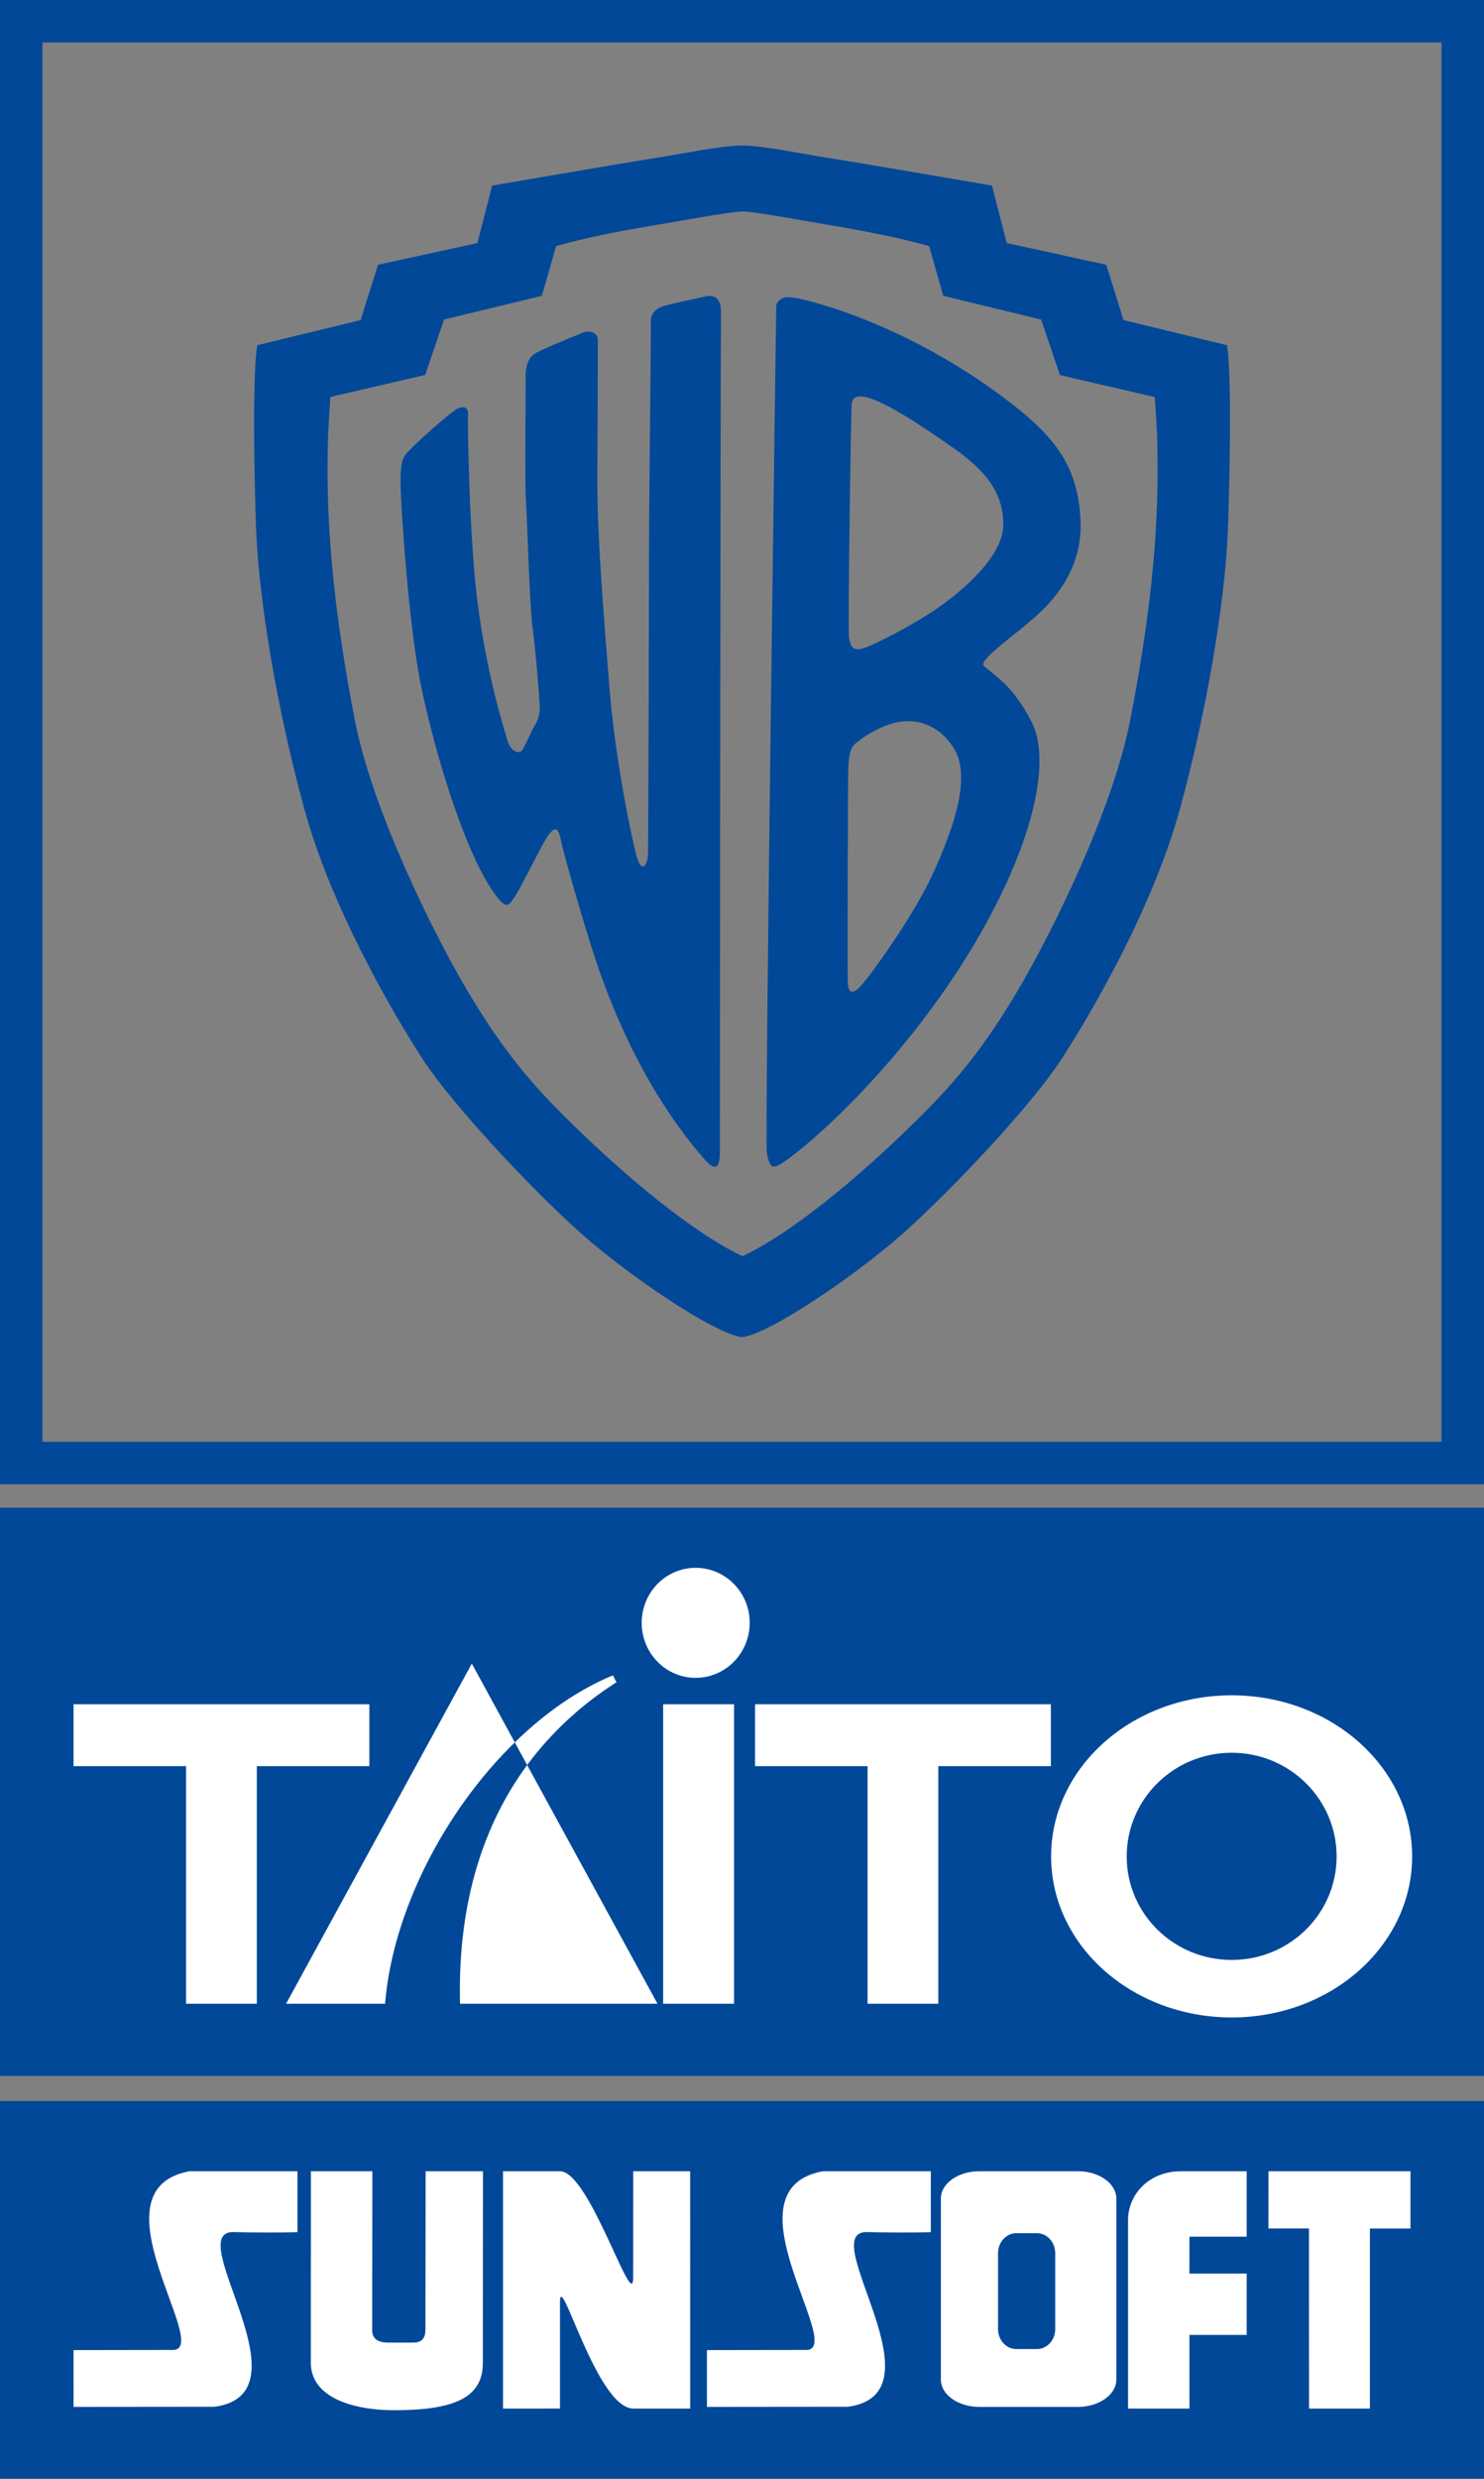
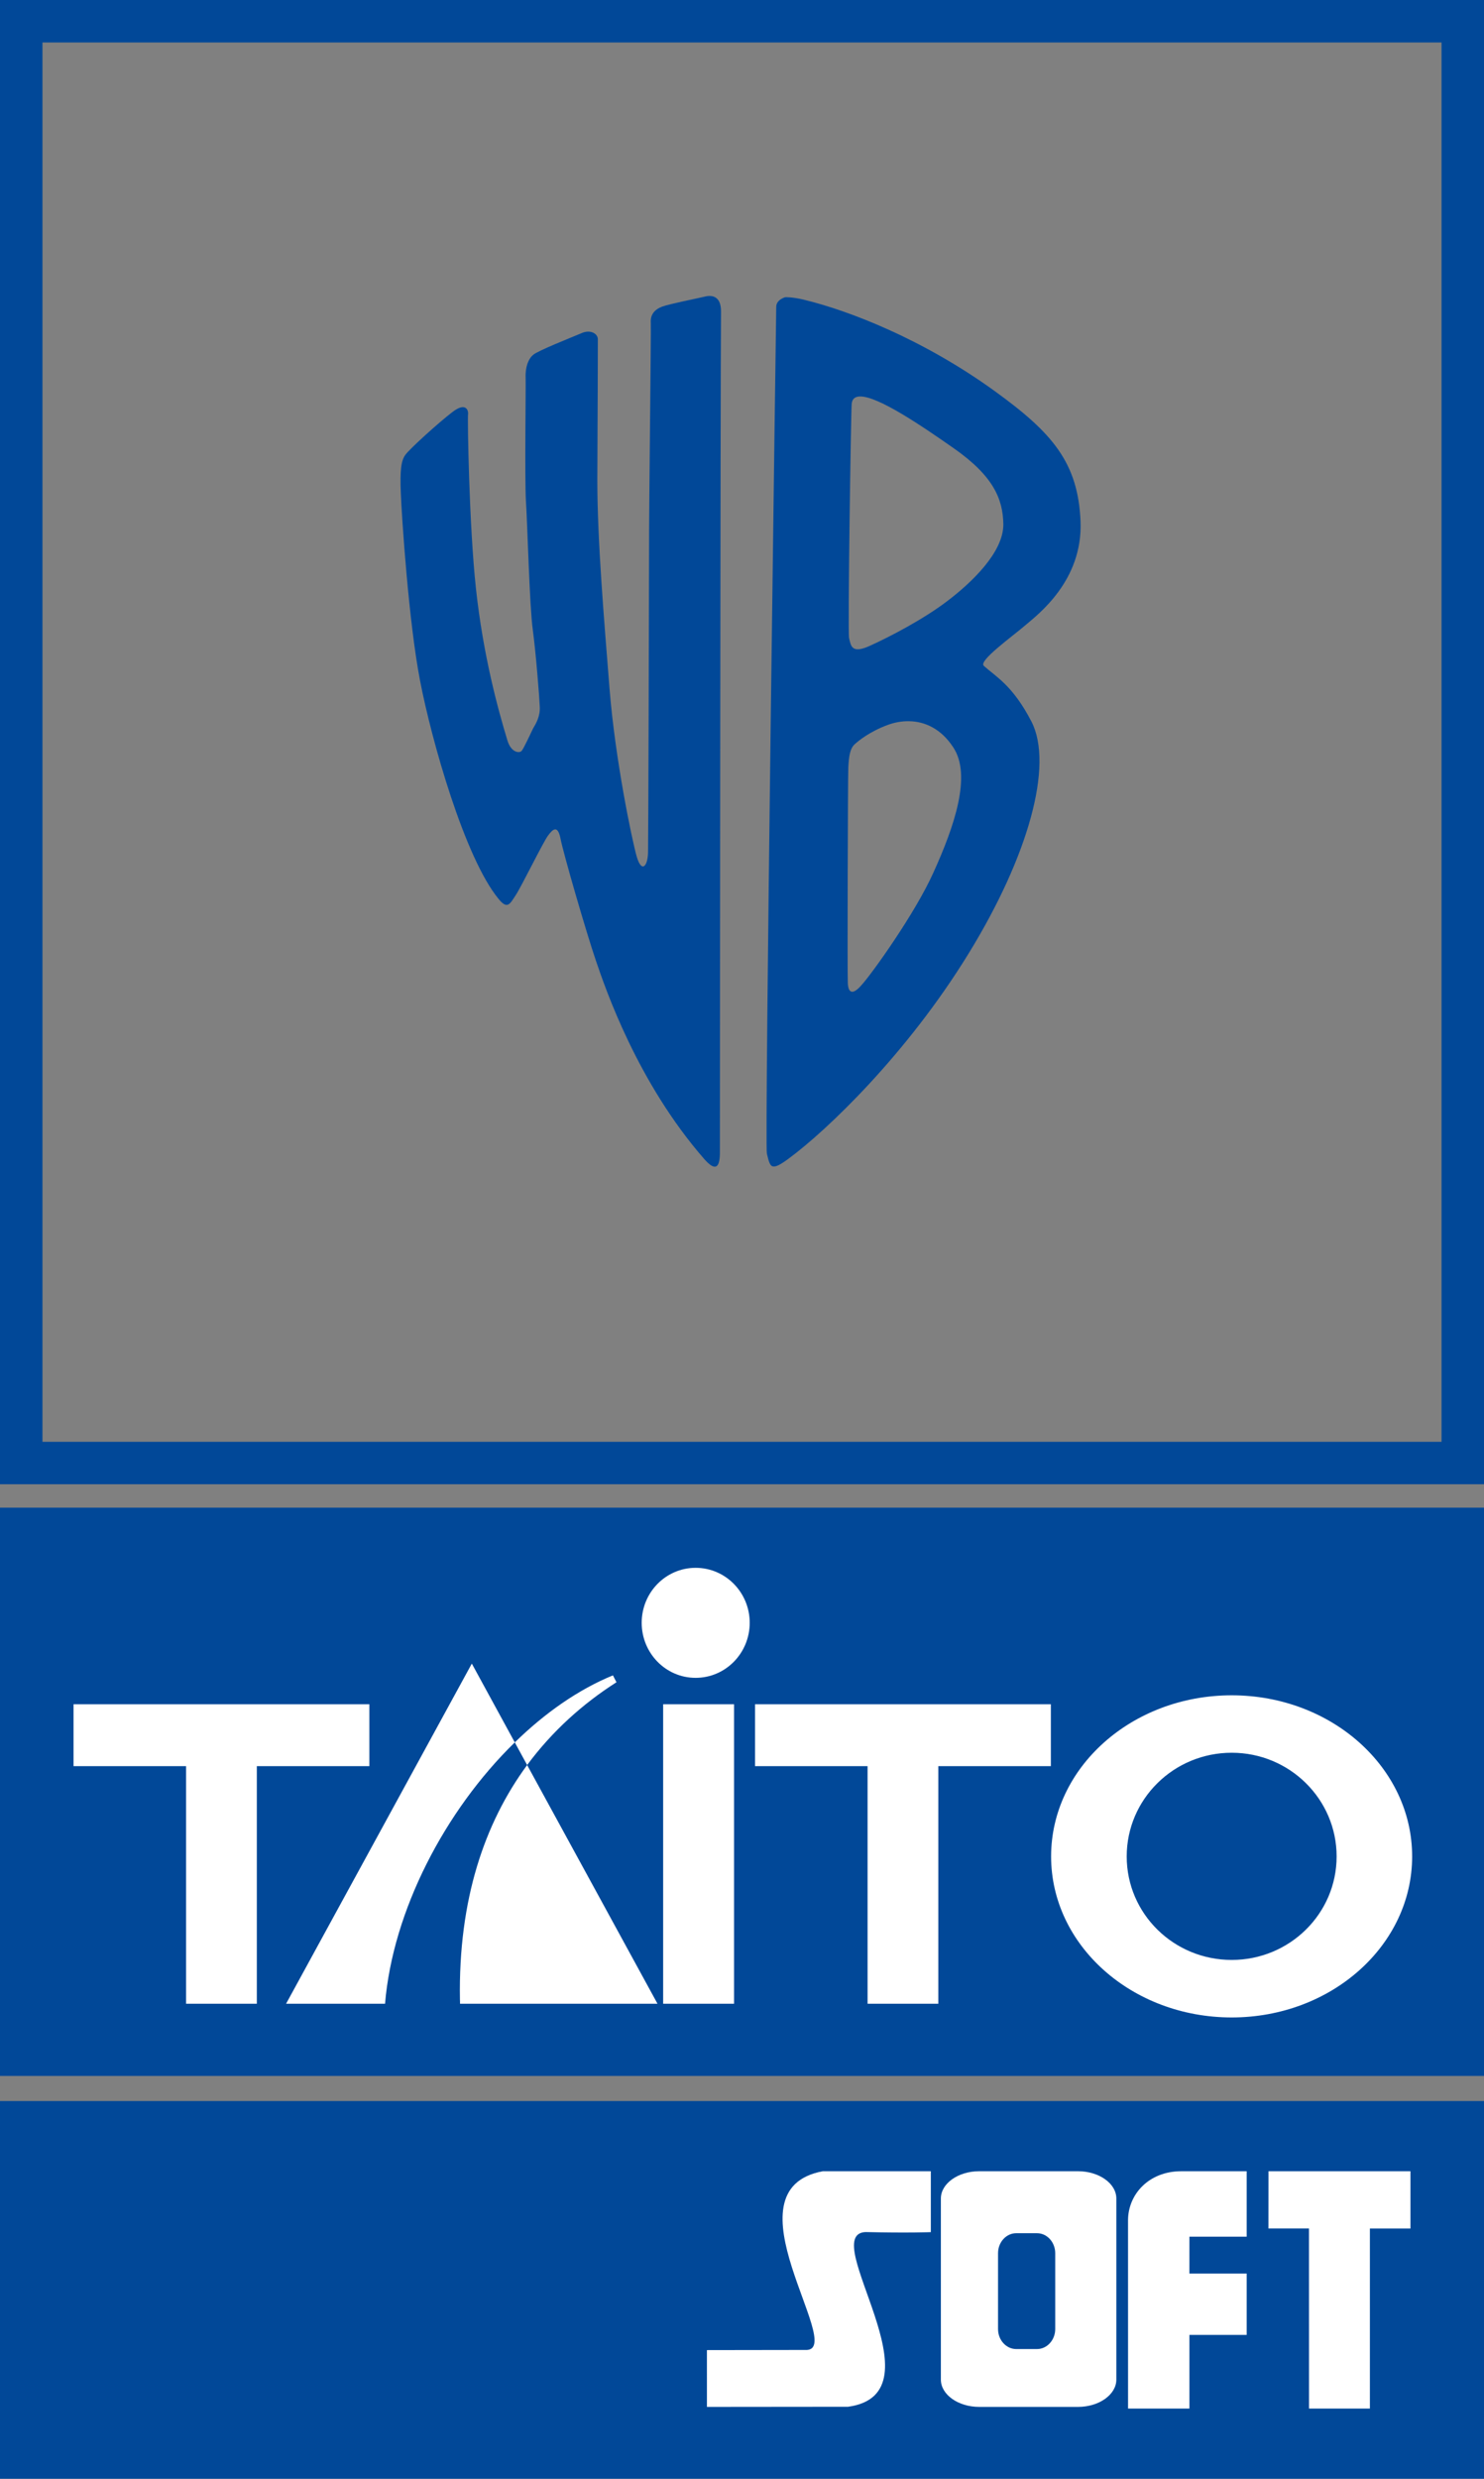
<svg xmlns="http://www.w3.org/2000/svg" width="599px" height="1000px" viewBox="0 0 599 1000" version="1.1">
  <rect x="0" y="0" width="599" height="1000" fill="#808080" stroke="none" />
  <defs>
    <clipPath id="clip1">
      <path d="M 102.531 58.664 L 496.469 58.664 L 496.469 540 L 102.531 540 Z M 102.531 58.664 " />
    </clipPath>
  </defs>
  <g id="surface1">
    <path style=" stroke:none;fill-rule:nonzero;fill:rgb(0.392%,28.235%,59.608%);fill-opacity:1;" d="M 0 847.605 L 599 847.605 L 599 1000 L 0 1000 Z M 0 847.605 " />
    <g clip-path="url(#clip1)" clip-rule="nonzero">
-       <path style=" stroke:none;fill-rule:nonzero;fill:rgb(0.392%,28.235%,59.608%);fill-opacity:1;" d="M 495.199 139.242 L 453.496 129.145 L 446.539 106.828 L 406.352 98.043 L 400.402 74.871 C 400.402 74.871 347.355 65.734 334.293 63.715 C 321.234 61.594 308.68 58.918 299.551 58.664 C 290.375 58.918 277.82 61.594 264.711 63.715 C 251.699 65.734 198.652 74.871 198.652 74.871 L 192.703 98.043 L 152.566 106.828 L 145.559 129.145 L 103.906 139.242 C 103.906 139.242 101.387 147.016 103.25 210.578 C 104.16 240.82 111.723 285.805 122.766 326.09 C 133.707 366.379 159.121 409.645 170.77 427.52 C 182.418 445.391 213.73 479.016 234.758 497.793 C 252.91 513.949 288.105 538.082 299.551 539.445 C 310.949 538.082 346.094 513.949 364.246 497.793 C 385.324 479.016 416.688 445.391 428.285 427.52 C 439.984 409.645 465.348 366.379 476.34 326.09 C 487.332 285.805 494.895 240.82 495.754 210.578 C 497.668 147.016 495.199 139.242 495.199 139.242 Z M 456.168 290.598 C 449.059 327.301 424.148 376.879 411.344 398.691 C 398.535 420.398 387.441 434.688 371.559 450.387 C 338.43 483.305 313.168 500.57 299.703 506.781 C 286.191 500.52 260.977 483.254 227.848 450.387 C 211.965 434.637 200.871 420.398 188.062 398.691 C 175.258 376.879 150.398 327.301 143.238 290.598 C 131.793 231.73 132.043 198.766 132.297 180.438 C 132.344 174.277 133.355 160.141 133.355 160.141 L 171.625 151.258 L 179.238 128.891 L 218.723 119.348 L 224.469 99.305 C 224.469 99.305 236.117 95.672 258.91 91.785 C 271.719 89.664 294.914 85.32 299.754 85.32 C 304.594 85.32 327.84 89.664 340.496 91.785 C 363.391 95.723 375.039 99.305 375.039 99.305 L 380.734 119.348 L 420.266 128.941 L 427.832 151.309 L 466.102 160.191 C 466.102 160.191 467.16 174.328 467.16 180.488 C 467.414 198.766 467.715 231.73 456.168 290.598 Z M 456.168 290.598 " />
-     </g>
+       </g>
    <path style=" stroke:none;fill-rule:nonzero;fill:rgb(0.392%,28.235%,59.608%);fill-opacity:1;" d="M 286.492 119.398 C 285.535 119.398 284.625 119.602 284.07 119.754 C 282.258 120.207 270.355 122.582 267.281 123.691 C 264.254 124.852 262.441 126.871 262.691 130.254 C 262.844 133.738 261.938 204.266 261.984 222.141 C 261.984 240.062 261.684 337.957 261.582 343.762 C 261.48 349.465 259.012 352.445 256.992 345.527 C 255.027 338.613 248.32 306.301 246.051 278.078 C 243.832 249.855 241.109 218.504 241.109 193.562 C 241.262 168.574 241.312 139.293 241.312 136.969 C 241.414 134.695 238.438 132.777 234.758 134.395 C 231.078 135.961 217.008 141.512 215.242 143.129 C 213.379 144.645 211.965 147.875 212.168 152.418 C 212.27 157.012 211.766 192.102 212.27 201.895 C 212.922 211.738 213.73 244.504 215.039 253.945 C 216.301 263.285 217.715 281.16 217.867 285.047 C 218.117 288.934 216.352 291.91 215.141 293.93 C 214.637 294.941 211.562 301.656 210.605 302.867 C 209.695 304.027 206.27 303.625 204.805 298.676 C 200.973 286.105 195.023 264.348 192.098 237.336 C 189.324 211.59 188.668 168.875 188.922 167.211 C 189.172 165.645 188.062 161.961 182.52 166.301 C 176.973 170.543 165.172 181.246 163.609 183.52 C 161.945 185.738 161.391 189.676 161.793 199.016 C 162.145 208.406 164.969 251.016 169.559 274.645 C 174.098 298.273 187.512 346.031 201.277 362.695 C 204.855 367.086 205.863 364.613 208.133 361.18 C 210.402 357.797 219.328 339.52 221.242 337.047 C 223.059 334.621 225.074 332.555 226.234 338.258 C 227.293 343.961 236.621 376.121 240.555 387.633 C 244.488 399.145 257.297 436.707 284.273 467.605 C 288.508 472.398 290.426 471.492 290.578 465.535 C 290.578 459.629 290.777 152.266 291.031 125.965 C 291.133 120.562 288.609 119.449 286.492 119.398 Z M 286.492 119.398 " />
    <path style=" stroke:none;fill-rule:nonzero;fill:rgb(0.392%,28.235%,59.608%);fill-opacity:1;" d="M 401.711 157.922 C 372.516 136.766 342.414 125.207 324.262 120.863 C 319.621 119.754 316.949 119.906 316.949 119.906 C 316.949 119.906 313.316 120.863 313.316 123.793 C 313.266 127.527 308.578 461.645 309.535 465.383 C 310.898 470.684 310.898 472.957 318.41 467.352 C 333.539 456.195 365.961 425.449 391.07 384.504 C 415.074 345.426 425.359 308.672 416.336 291.105 C 408.77 276.512 402.066 273.082 397.121 268.637 C 394.754 266.668 408.418 256.926 413.762 252.332 C 419.059 247.836 437.059 234.258 436.152 210.426 C 435.191 186.598 424.707 174.582 401.711 157.922 Z M 376.75 352.039 C 369.34 368.551 351.941 392.785 347.859 397.277 C 343.977 401.82 342.363 400.355 342.211 396.57 C 342.008 392.684 342.211 314.379 342.414 309.582 C 342.664 304.785 343.168 302.059 344.832 300.395 C 346.445 298.879 350.984 295.195 358.145 292.516 C 360.969 291.457 363.945 290.902 366.918 290.953 C 373.473 291.055 379.977 294.133 384.77 301.504 C 392.281 312.812 385.223 333.359 376.75 352.039 Z M 382.5 242.383 C 373.02 249.656 359.305 256.824 351.488 260.359 C 343.672 264.043 343.473 260.559 342.715 257.379 C 342.16 254.098 343.473 166.25 343.773 163.02 C 343.926 160.848 345.188 159.941 347.254 159.941 C 354.566 159.941 371.91 171.703 384.973 180.844 C 400.906 192 404.836 201.238 404.988 211.539 C 405.039 222.945 391.93 235.215 382.5 242.383 Z M 382.5 242.383 " />
    <path style=" stroke:none;fill-rule:evenodd;fill:rgb(0.392%,28.235%,59.608%);fill-opacity:1;" d="M 0 0 L 599 0 L 599 598.785 L 0 598.785 Z M 17.141 17.133 L 17.141 581.66 L 581.859 581.66 L 581.859 17.133 Z M 17.141 17.133 " />
-     <path style=" stroke:none;fill-rule:evenodd;fill:rgb(100%,100%,100%);fill-opacity:1;" d="M 120.07 875.926 L 76.488 875.926 C 36.191 883.344 85.371 947.141 70.07 948.031 L 29.68 948.09 L 29.688 971.004 L 86.652 970.949 C 125.445 965.609 74.051 901.363 93.688 900.473 C 111.051 900.871 120.07 900.504 120.07 900.504 Z M 120.07 875.926 " />
-     <path style=" stroke:none;fill-rule:evenodd;fill:rgb(100%,100%,100%);fill-opacity:1;" d="M 150.305 875.934 L 125.488 875.926 L 125.465 953.191 C 125.398 965.738 139.402 972.305 159.469 972.352 C 182.855 972.254 194.891 967.559 194.898 953.316 L 194.945 875.926 L 171.801 875.926 L 171.715 940.039 C 171.691 943.574 169.887 945.086 166.789 945.059 L 156.84 945.059 C 152.254 945.078 150.223 943.305 150.23 940.082 Z M 150.305 875.934 " />
    <path style=" stroke:none;fill-rule:evenodd;fill:rgb(100%,100%,100%);fill-opacity:1;" d="M 375.723 875.926 L 332.141 875.926 C 291.844 883.344 341.023 947.141 325.727 948.031 L 285.336 948.09 L 285.34 971.004 L 342.309 970.949 C 381.102 965.609 329.707 901.363 349.344 900.473 C 366.707 900.871 375.723 900.504 375.723 900.504 Z M 375.723 875.926 " />
-     <path style=" stroke:none;fill-rule:evenodd;fill:rgb(100%,100%,100%);fill-opacity:1;" d="M 226.043 875.934 L 203.039 875.926 L 203.039 971.68 L 226.027 971.66 L 226.027 928.758 C 226.02 914.891 240.812 971.57 255.602 971.672 L 278.59 971.672 L 278.574 875.934 L 255.594 875.934 L 255.566 918.855 C 255.547 933.574 237.934 875.848 226.043 875.934 Z M 226.043 875.934 " />
    <path style=" stroke:none;fill-rule:evenodd;fill:rgb(100%,100%,100%);fill-opacity:1;" d="M 395.266 875.926 L 435.113 875.926 C 443.633 875.926 450.598 880.883 450.598 886.945 L 450.598 959.988 C 450.598 966.047 443.633 971.004 435.113 971.004 L 395.266 971.004 C 386.738 971.004 379.77 966.047 379.77 959.988 L 379.77 886.945 C 379.77 880.883 386.738 875.926 395.266 875.926 Z M 410.195 900.93 L 418.57 900.93 C 422.617 900.93 425.926 904.551 425.926 908.988 L 425.926 939.609 C 425.926 944.047 422.617 947.668 418.57 947.668 L 410.195 947.668 C 406.152 947.668 402.848 944.047 402.848 939.609 L 402.848 908.988 C 402.848 904.551 406.152 900.93 410.195 900.93 Z M 410.195 900.93 " />
    <path style=" stroke:none;fill-rule:evenodd;fill:rgb(100%,100%,100%);fill-opacity:1;" d="M 455.32 895.738 C 455.328 885.246 463.707 875.926 476.797 875.934 L 503.215 875.926 L 503.215 902.328 L 480.098 902.332 L 480.09 917.203 L 503.215 917.203 L 503.215 941.957 L 480.098 941.961 L 480.098 971.68 L 455.328 971.68 Z M 455.32 895.738 " />
    <path style=" stroke:none;fill-rule:evenodd;fill:rgb(100%,100%,100%);fill-opacity:1;" d="M 512.004 875.926 L 511.984 899.023 L 528.359 899.023 L 528.375 971.68 L 552.941 971.68 L 552.941 899.035 L 569.32 899.043 L 569.32 875.926 Z M 512.004 875.926 " />
    <path style=" stroke:none;fill-rule:nonzero;fill:rgb(0.392%,28.235%,59.608%);fill-opacity:1;" d="M 0 608.227 L 599 608.227 L 599 837.492 L 0 837.492 Z M 0 608.227 " />
    <path style=" stroke:none;fill-rule:evenodd;fill:rgb(100%,100%,100%);fill-opacity:1;" d="M 212.773 712.062 L 265.395 808.367 L 185.684 808.367 C 185.684 807.781 185.684 807.215 185.648 806.621 C 184.969 766.426 195.586 735.422 212.773 712.062 Z M 497.164 707.102 C 473.742 707.102 454.781 725.848 454.781 748.93 C 454.781 772.035 473.742 790.688 497.164 790.688 C 520.543 790.688 539.512 772.035 539.512 748.93 C 539.512 725.848 520.543 707.102 497.164 707.102 Z M 304.754 687.547 L 424.172 687.547 L 424.172 712.5 L 378.738 712.5 L 378.738 808.367 L 350.188 808.367 L 350.188 712.5 L 304.754 712.5 Z M 267.676 687.547 L 296.289 687.547 L 296.289 808.367 L 267.676 808.367 Z M 29.68 687.547 L 149.094 687.547 L 149.094 712.5 L 103.664 712.5 L 103.664 808.367 L 75.109 808.367 L 75.109 712.5 L 29.68 712.5 Z M 497.164 683.93 C 537.395 683.93 569.996 713.027 569.996 748.93 C 569.996 784.82 537.395 813.891 497.164 813.891 C 456.898 813.891 424.266 784.82 424.266 748.93 C 424.266 713.027 456.898 683.93 497.164 683.93 Z M 247.398 675.887 L 248.836 678.656 C 235.195 687.363 222.898 698.402 212.773 712.062 L 207.789 702.926 C 219.965 691.039 233.449 681.59 247.398 675.887 Z M 190.445 671.141 L 207.789 702.926 C 179.578 730.406 158.531 770.945 155.418 808.367 L 115.469 808.367 Z M 280.781 632.5 C 292.863 632.5 302.609 642.453 302.609 654.672 C 302.609 666.934 292.863 676.883 280.781 676.883 C 268.727 676.883 259.012 666.934 259.012 654.672 C 259.012 642.453 268.727 632.5 280.781 632.5 Z M 280.781 632.5 " />
  </g>
</svg>